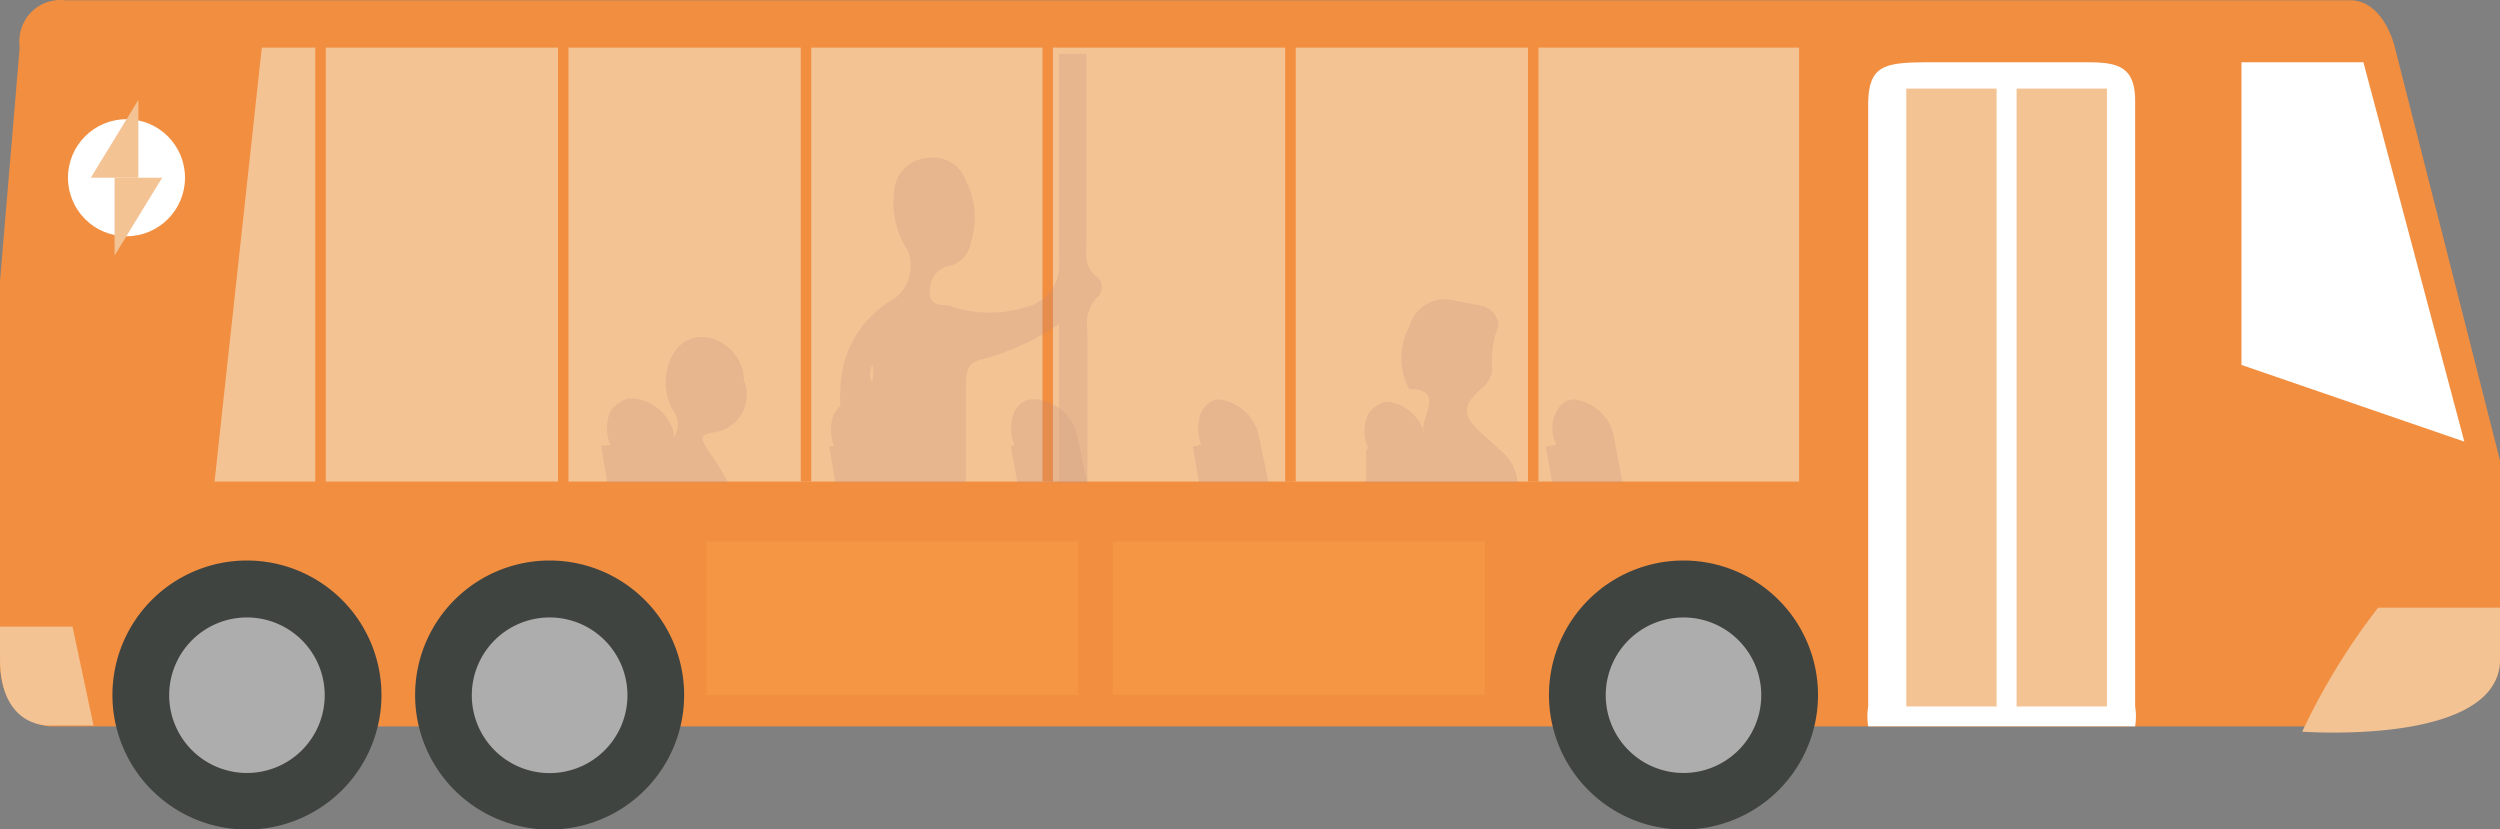
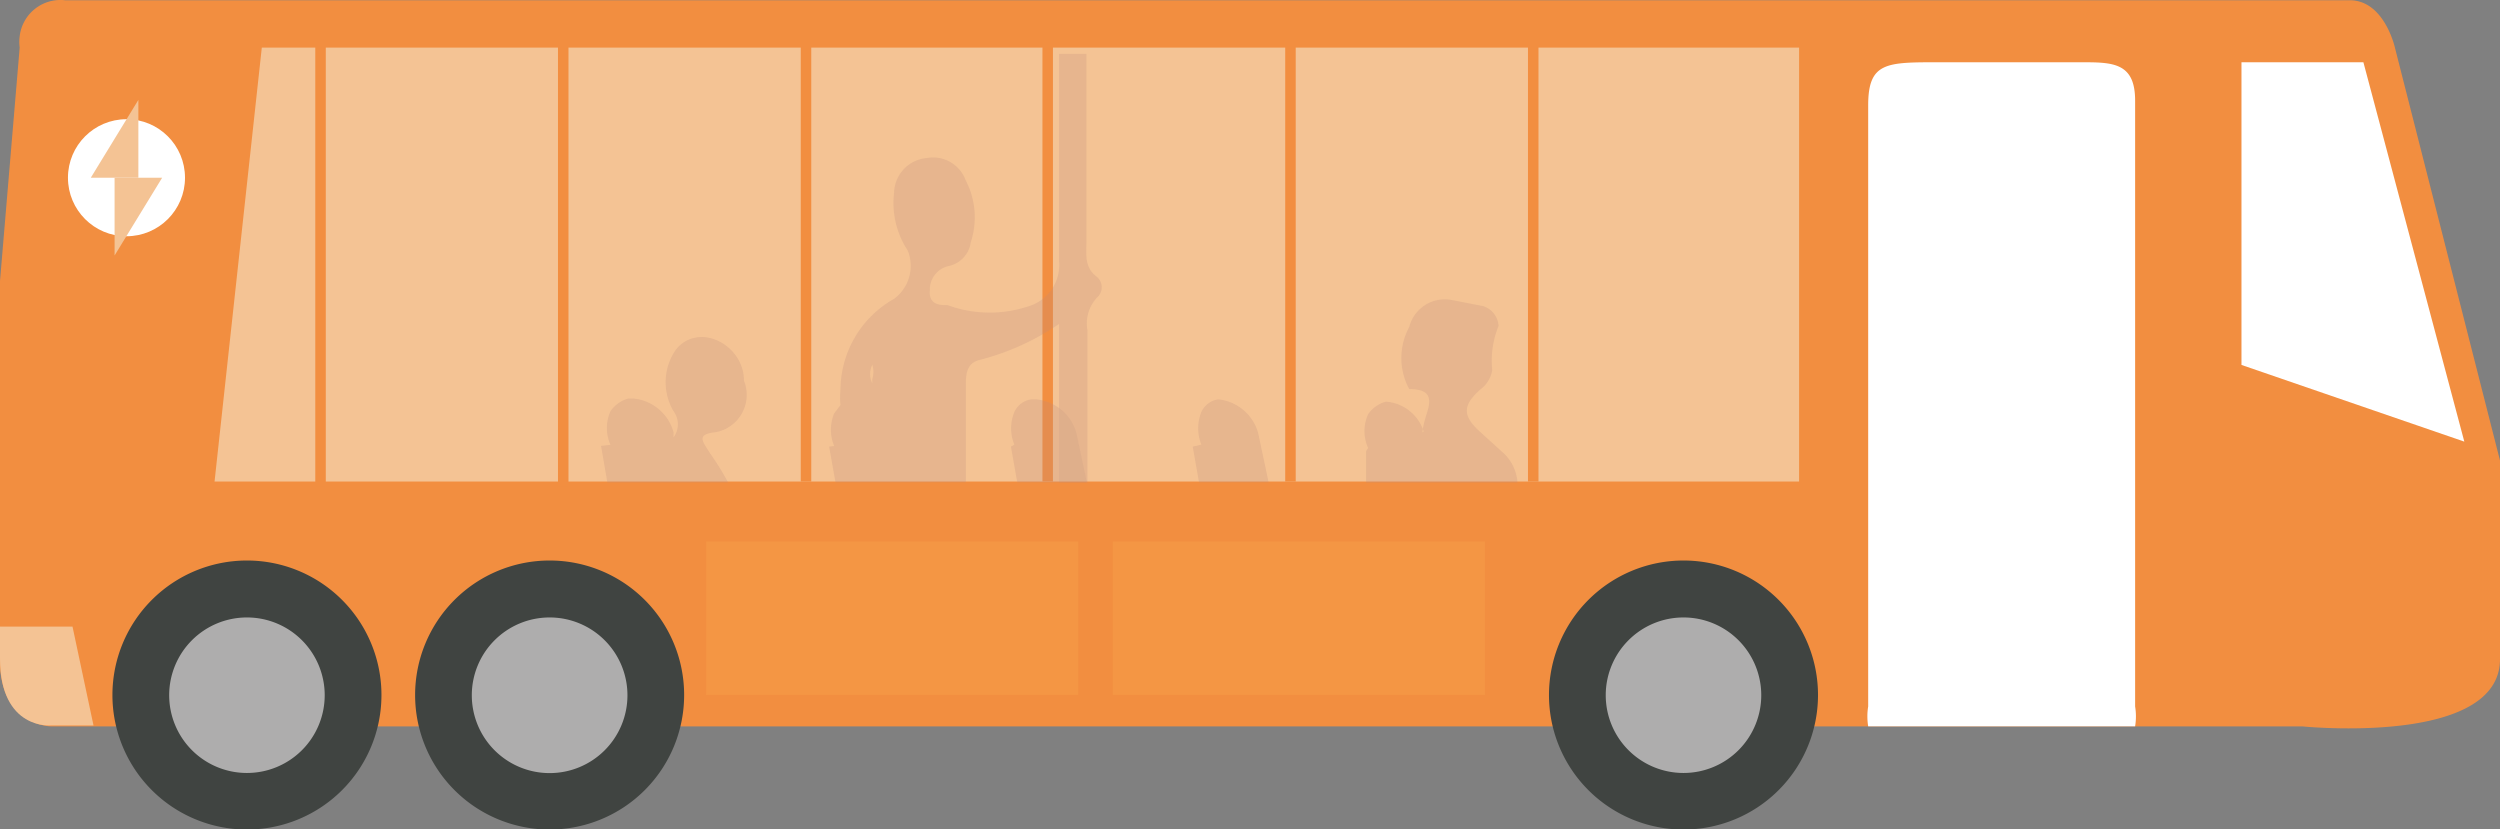
<svg xmlns="http://www.w3.org/2000/svg" id="Calque_1" data-name="Calque 1" viewBox="0 0 395.13 131.09">
  <rect x="0" y="0" width="395.13" height="131.09" fill="#808080" stroke="none" />
  <defs>
    <style>.cls-1{fill:#f28e40;}.cls-2{fill:#fff;}.cls-3{fill:#f4c394;}.cls-4{fill:#404441;}.cls-5{fill:#aeadad;}.cls-6{fill:#f49644;}.cls-10,.cls-7,.cls-9{opacity:0.5;}.cls-10,.cls-8,.cls-9{fill:#be8d7c;}.cls-10,.cls-9{isolation:isolate;}.cls-10{fill-rule:evenodd;}</style>
  </defs>
  <path class="cls-1" d="M864.13,325.93s-1.66-7.48-7.14-7.48H495.91a6.49,6.49,0,0,0-7.19,5.69,6.71,6.71,0,0,0,0,1.79l-3.15,37.37v59.29c0,10.63,8.14,10.63,8.14,10.63H849.52s31.22,3.16,31.22-10.63V391.2Z" transform="translate(-485.61 -318.41)" />
  <polygon class="cls-2" points="373.54 9.84 354.27 9.84 354.27 57.68 389.49 69.8 373.54 9.84" />
  <path class="cls-2" d="M814.47,328.25H791.88c-8.14,0-11,0-11,6.81v95a9.79,9.79,0,0,0,0,3.15h42.19a9.79,9.79,0,0,0,0-3.15V334.4C823.11,328.25,819.51,328.25,814.47,328.25Z" transform="translate(-485.61 -318.41)" />
-   <rect class="cls-3" x="301.29" y="14" width="14.28" height="97.66" />
-   <rect class="cls-3" x="318.73" y="14" width="14.28" height="97.66" />
  <polygon class="cls-3" points="284.35 7.52 41.38 7.52 33.91 76.11 284.35 76.11 284.35 7.52" />
  <rect class="cls-1" x="241.5" y="6.02" width="1.66" height="70.09" />
  <rect class="cls-1" x="203.13" y="6.02" width="1.66" height="70.09" />
  <rect class="cls-1" x="164.76" y="6.02" width="1.66" height="70.09" />
  <rect class="cls-1" x="126.56" y="6.02" width="1.66" height="70.09" />
  <rect class="cls-1" x="88.19" y="6.02" width="1.66" height="70.92" />
  <rect class="cls-1" x="49.83" y="6.02" width="1.66" height="70.92" />
  <path class="cls-4" d="M503.38,428.24A21.26,21.26,0,1,0,524.64,407h0A21.26,21.26,0,0,0,503.38,428.24Z" transform="translate(-485.61 -318.41)" />
  <path class="cls-5" d="M512.35,428.24A12.29,12.29,0,1,0,524.64,416h0A12.29,12.29,0,0,0,512.35,428.24Z" transform="translate(-485.61 -318.41)" />
  <path class="cls-4" d="M551.22,428.24A21.26,21.26,0,1,0,572.48,407h0A21.26,21.26,0,0,0,551.22,428.24Z" transform="translate(-485.61 -318.41)" />
  <path class="cls-5" d="M560.18,428.24A12.3,12.3,0,1,0,572.48,416h0A12.3,12.3,0,0,0,560.18,428.24Z" transform="translate(-485.61 -318.41)" />
  <path class="cls-4" d="M730.43,428.24A21.26,21.26,0,1,0,751.69,407h0A21.26,21.26,0,0,0,730.43,428.24Z" transform="translate(-485.61 -318.41)" />
  <path class="cls-5" d="M739.4,428.24A12.29,12.29,0,1,0,751.69,416h0A12.29,12.29,0,0,0,739.4,428.24Z" transform="translate(-485.61 -318.41)" />
-   <path class="cls-3" d="M880.74,422.59v-8.14H861.48a104.24,104.24,0,0,0-12,19.6S880.74,436.38,880.74,422.59Z" transform="translate(-485.61 -318.41)" />
  <path class="cls-3" d="M485.61,417.44v5c0,11.46,8.14,10.63,8.14,10.63h6.64l-3.32-15.62Z" transform="translate(-485.61 -318.41)" />
  <rect class="cls-6" x="111.61" y="85.58" width="58.8" height="24.25" />
  <rect class="cls-6" x="129.22" y="103.02" width="23.59" height="2.82" />
  <rect class="cls-6" x="175.89" y="85.58" width="58.8" height="24.25" />
-   <rect class="cls-6" x="193.33" y="103.02" width="23.59" height="2.82" />
  <g class="cls-7">
    <g class="cls-7">
-       <path class="cls-8" d="M729.93,389l1,5.65h11.13l-1.5-7.81a7.31,7.31,0,0,0-6.31-5.31h0a3.32,3.32,0,0,0-2.66,2,5.52,5.52,0,0,0,0,5.15Z" transform="translate(-485.61 -318.41)" />
-     </g>
+       </g>
    <path class="cls-9" d="M645.39,389l1,5.65h11l-1.66-7.81a7.32,7.32,0,0,0-6.31-5.31h-.83a3.47,3.47,0,0,0-2.66,2,6.76,6.76,0,0,0,0,5.15Z" transform="translate(-485.61 -318.41)" />
    <g class="cls-7">
      <path class="cls-8" d="M674.12,389l1,5.65h11l-1.66-7.81a7.31,7.31,0,0,0-6.31-5.31h0a3.47,3.47,0,0,0-2.66,2,6.85,6.85,0,0,0,0,5.15Z" transform="translate(-485.61 -318.41)" />
    </g>
    <path class="cls-10" d="M616.66,389l1,5.65h20.6V379.57c0-1.82,0-3.82,2.32-4.31A39.68,39.68,0,0,0,653,369.61v25.08h4.48V370.61a6,6,0,0,1,1.5-5.15,2.16,2.16,0,0,0,.28-3,1.92,1.92,0,0,0-.28-.29c-2-1.49-1.66-3.48-1.66-5.48V326.92H653v32.72a6.81,6.81,0,0,1-4.32,7,19.34,19.34,0,0,1-13.29,0c-1.16,0-3,0-2.82-2.33a3.83,3.83,0,0,1,2.82-3.82,4.48,4.48,0,0,0,3.66-3.82,12.62,12.62,0,0,0-.83-9.8,5.48,5.48,0,0,0-6.15-3.48,5.65,5.65,0,0,0-5.15,5.48,13.64,13.64,0,0,0,2.16,9.13,6.47,6.47,0,0,1-2.16,7.64,16.62,16.62,0,0,0-8.47,14.29,13,13,0,0,0,0,2.49l-1,1.33a6.76,6.76,0,0,0,0,5.15Zm6.81-13a3.83,3.83,0,0,1,0,2.32v.67A3.28,3.28,0,0,1,623.47,376.09Z" transform="translate(-485.61 -318.41)" />
    <path class="cls-10" d="M701.53,389.71v5h23.92a7,7,0,0,0-2-4.49l-3.82-3.48c-3-2.66-2.82-4.32,0-6.81a4.8,4.8,0,0,0,1.83-3,14.61,14.61,0,0,1,1-7,3.49,3.49,0,0,0-2.49-3.15l-5.15-1a5.81,5.81,0,0,0-6.48,4.32,10.27,10.27,0,0,0,0,9.8h0c4.82,0,2.82,3.15,2.32,5.48s0,.83,0,1.33a6.79,6.79,0,0,0-6-4.82h0a5,5,0,0,0-2.82,2,6.49,6.49,0,0,0,0,5.32Z" transform="translate(-485.61 -318.41)" />
  </g>
  <g class="cls-7">
    <g class="cls-7">
      <path class="cls-8" d="M580.61,388.88l1,5.81h19.1a47.77,47.77,0,0,0-3-4.82c-1-1.66-2.16-2.82,1-3.15a6,6,0,0,0,4.83-6.94,5.51,5.51,0,0,0-.35-1.2c0-4.49-4.32-7.48-7.64-6.81a5,5,0,0,0-3.49,2.49,9,9,0,0,0,0,9.13,3.48,3.48,0,0,1,0,4.16v-.83a7.29,7.29,0,0,0-6.31-5.32h-.83a5,5,0,0,0-2.82,2,6.49,6.49,0,0,0,0,5.32Z" transform="translate(-485.61 -318.41)" />
    </g>
  </g>
  <circle class="cls-2" cx="19.99" cy="28.09" r="9.25" />
  <polygon class="cls-3" points="21.87 28.09 14.35 28.09 21.87 15.79 21.87 28.09" />
  <polygon class="cls-3" points="18.11 28.09 25.63 28.09 18.11 40.38 18.11 28.09" />
</svg>